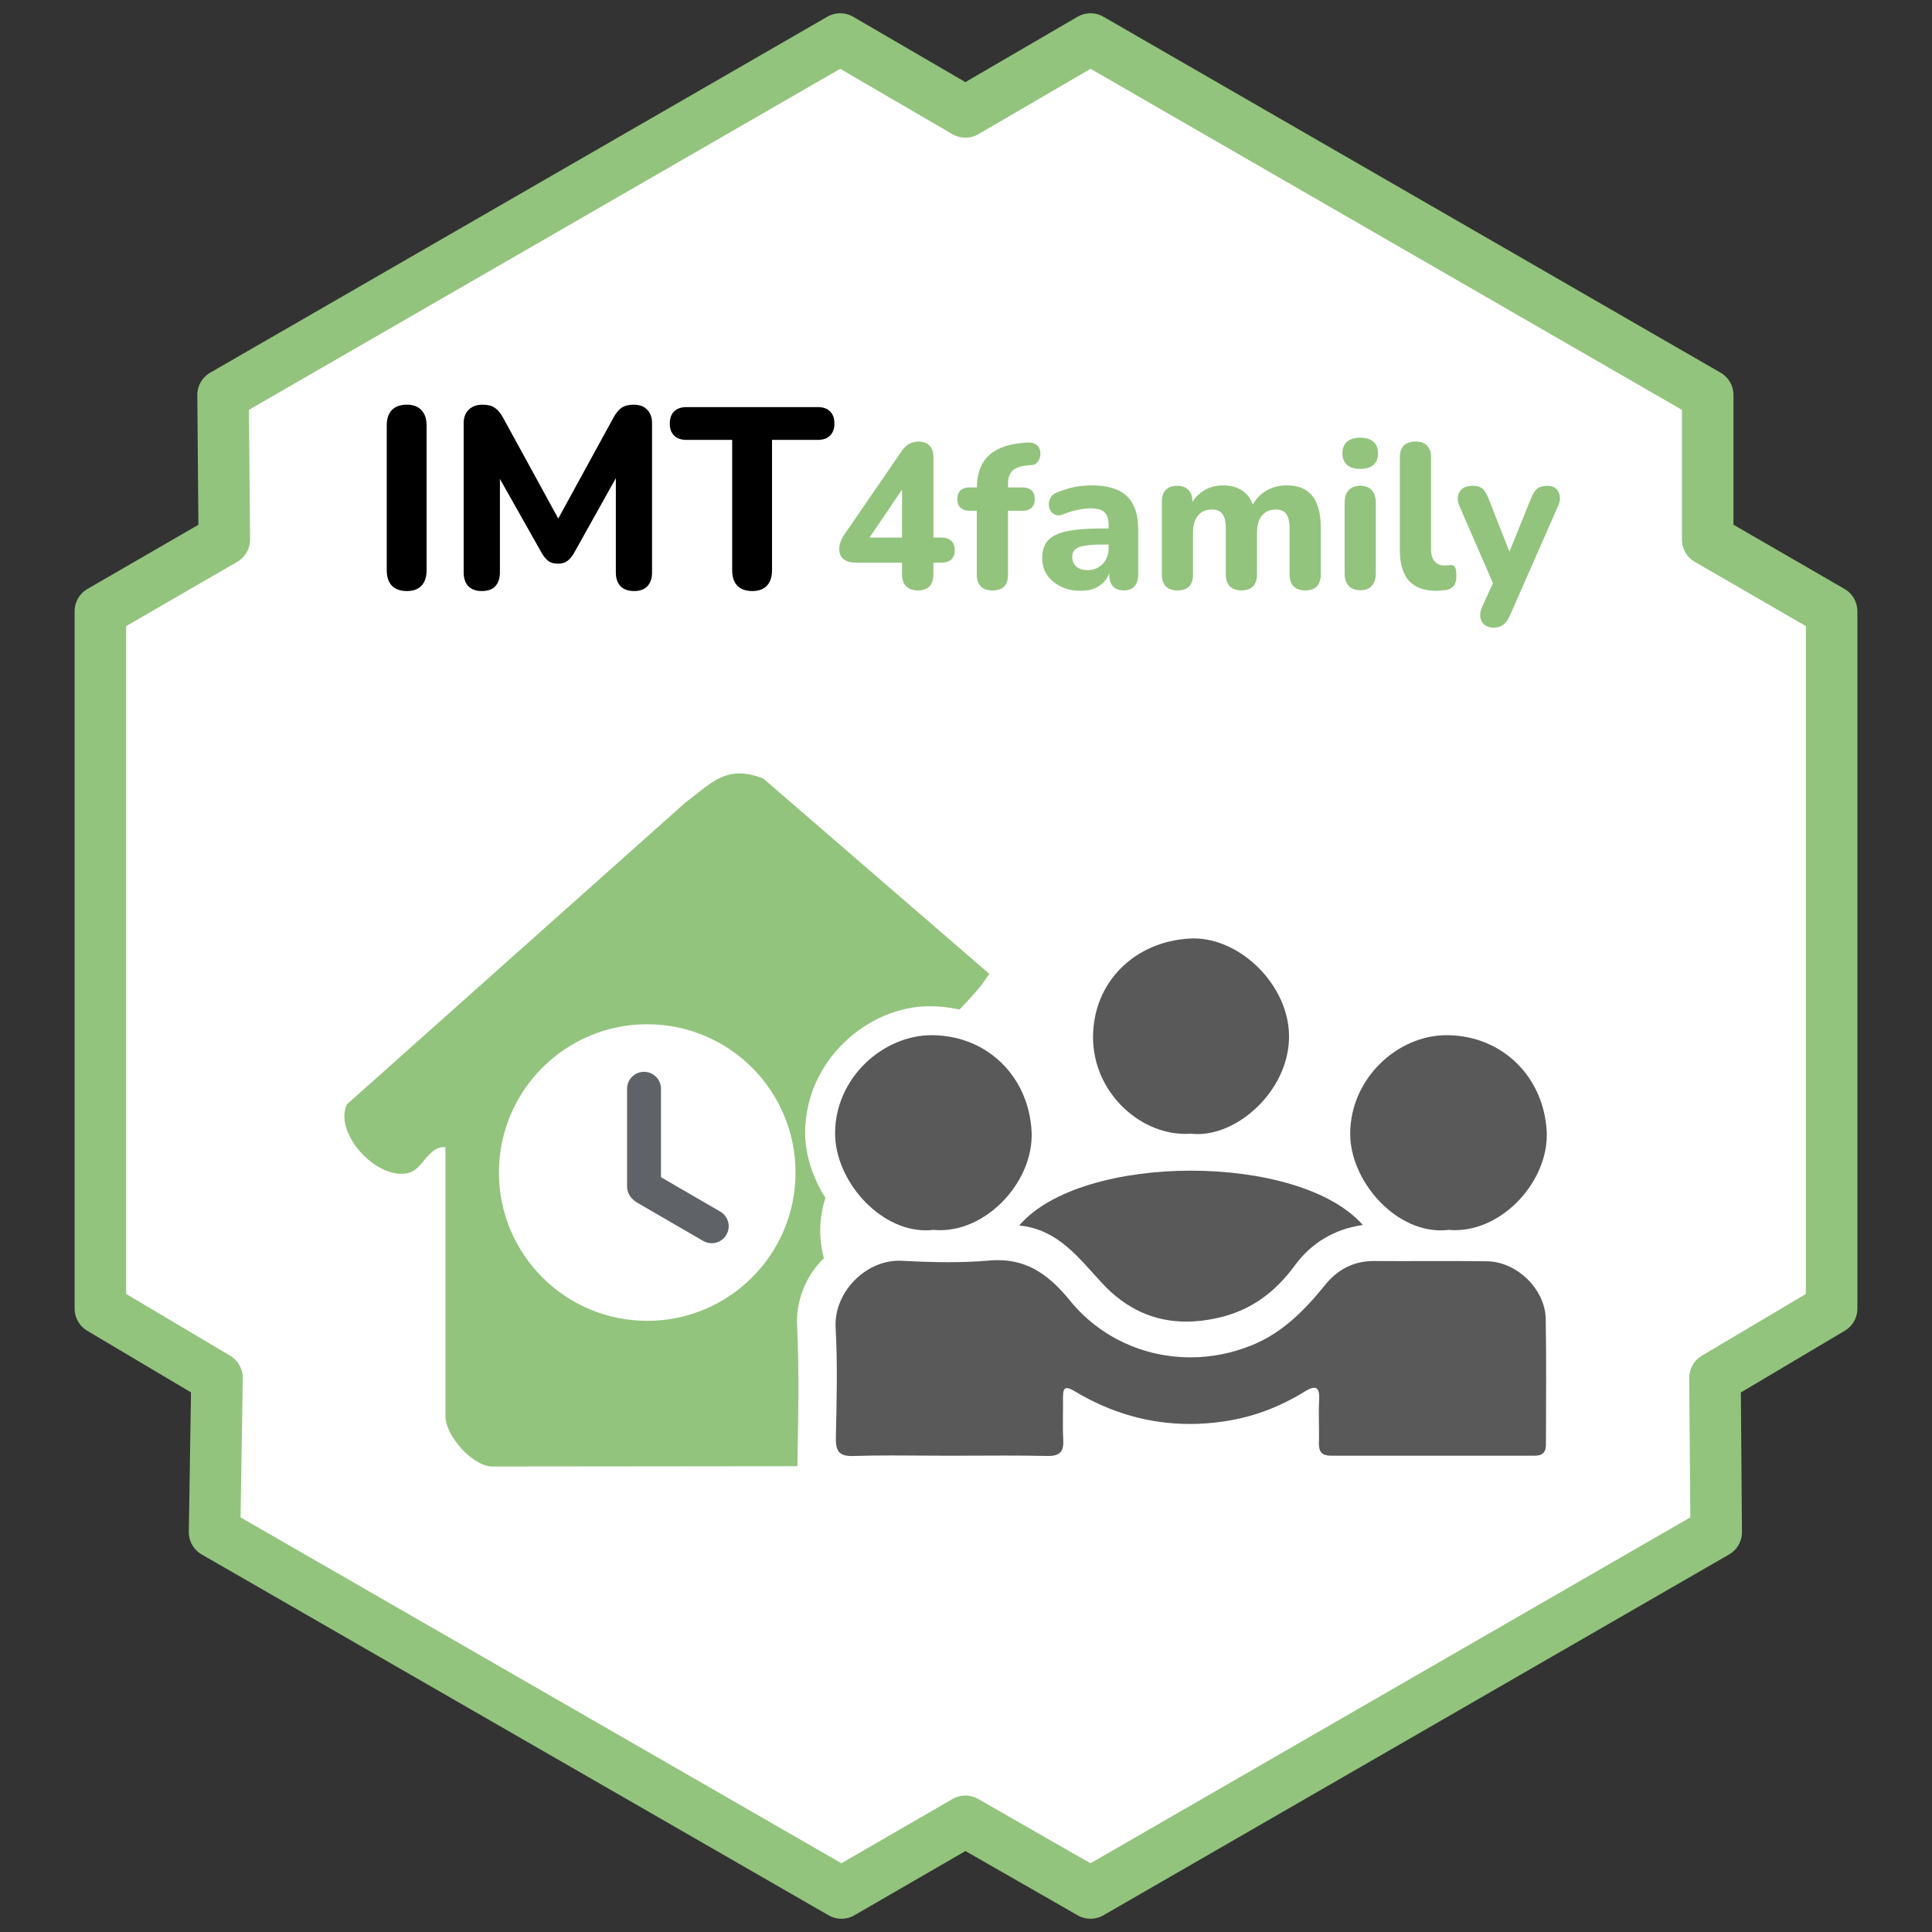
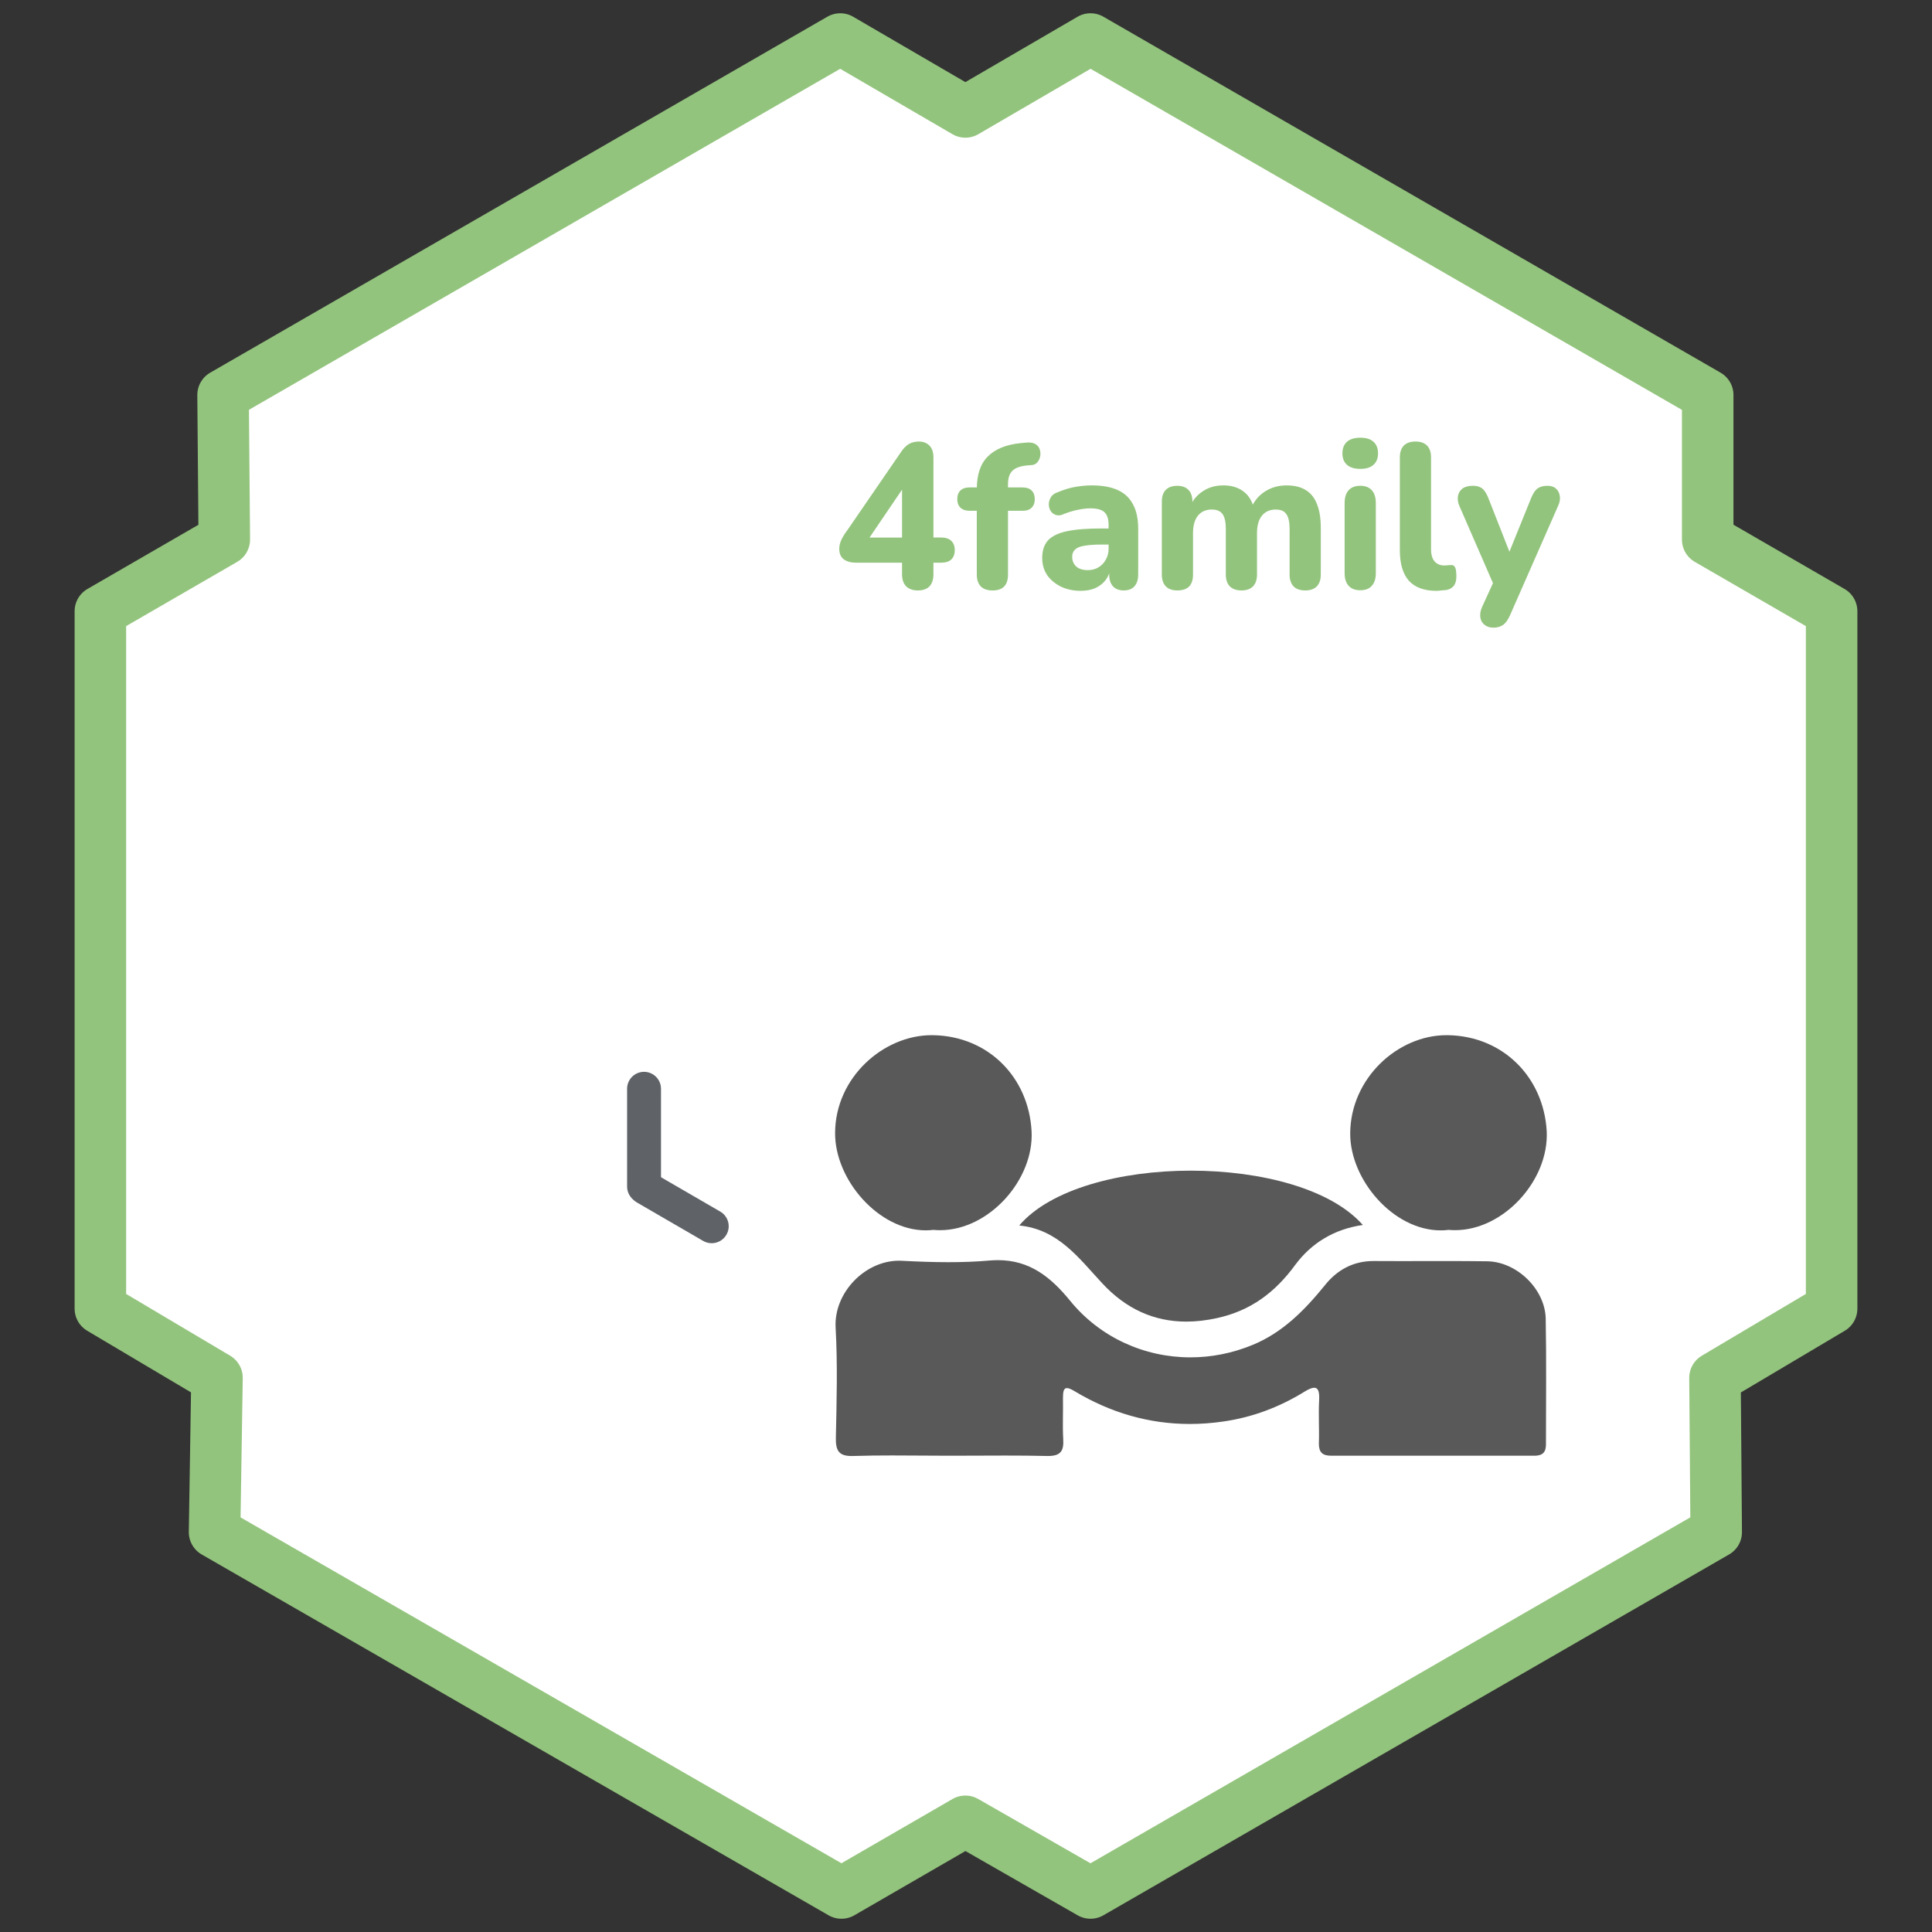
<svg xmlns="http://www.w3.org/2000/svg" version="1.1" viewBox="0.0 0.0 150.0 150.0" fill="none" stroke="none" stroke-linecap="square" stroke-miterlimit="10">
  <rect x="0.0" y="0.0" width="150.0" height="150.0" fill="#333333" stroke="none" />
  <clipPath id="p.0">
    <path d="m0 0l150.0 0l0 150.0l-150.0 0l0 -150.0z" clip-rule="nonzero" />
  </clipPath>
  <g clip-path="url(#p.0)">
    <path fill="#000000" fill-opacity="0.0" d="m0 0l150.0 0l0 150.0l-150.0 0z" fill-rule="evenodd" />
    <path fill="#ffffff" d="m65.237 3.03l-47.918 27.637l0.095 11.225l-9.621 5.565l0 54.143l9.055 5.376l-0.189 11.98l48.672 28.015l9.621 -5.565l9.715 5.565l48.578 -28.015l-0.094 -11.98l9.055 -5.376l0 -54.143l-9.621 -5.565l0 -11.225l-47.918 -27.637l-9.715 5.66l-9.716 -5.66z" fill-rule="evenodd" />
    <path stroke="#93c47d" stroke-width="4.0" stroke-linejoin="round" stroke-linecap="butt" d="m65.237 3.03l-47.918 27.637l0.095 11.225l-9.621 5.565l0 54.143l9.055 5.376l-0.189 11.98l48.672 28.015l9.621 -5.565l9.715 5.565l48.578 -28.015l-0.094 -11.98l9.055 -5.376l0 -54.143l-9.621 -5.565l0 -11.225l-47.918 -27.637l-9.715 5.66l-9.716 -5.66z" fill-rule="evenodd" />
-     <path fill="#000000" d="m31.59 45.889q-0.766 0 -1.172 -0.422q-0.391 -0.422 -0.391 -1.188l0 -11.266q0 -0.75 0.391 -1.172q0.406 -0.422 1.172 -0.422q0.734 0 1.125 0.422q0.406 0.422 0.406 1.172l0 11.266q0 0.766 -0.391 1.188q-0.391 0.422 -1.141 0.422zm5.815 0q-0.672 0 -1.047 -0.375q-0.359 -0.391 -0.359 -1.078l0 -11.578q0 -0.672 0.391 -1.047q0.391 -0.391 1.078 -0.391q0.594 0 0.938 0.234q0.359 0.234 0.656 0.781l4.625 8.453l-0.688 0l4.625 -8.453q0.297 -0.547 0.641 -0.781q0.359 -0.234 0.938 -0.234q0.688 0 1.047 0.391q0.375 0.375 0.375 1.047l0 11.578q0 0.688 -0.359 1.078q-0.359 0.375 -1.031 0.375q-0.688 0 -1.062 -0.375q-0.359 -0.391 -0.359 -1.078l0 -8.094l0.438 0l-3.719 6.656q-0.25 0.391 -0.516 0.578q-0.266 0.188 -0.703 0.188q-0.453 0 -0.734 -0.203q-0.266 -0.203 -0.484 -0.562l-3.766 -6.672l0.484 0l0 8.109q0 0.688 -0.359 1.078q-0.344 0.375 -1.047 0.375zm21.004 0q-0.766 0 -1.172 -0.422q-0.391 -0.422 -0.391 -1.188l0 -10.125l-3.547 0q-0.609 0 -0.953 -0.328q-0.344 -0.344 -0.344 -0.938q0 -0.625 0.344 -0.953q0.344 -0.328 0.953 -0.328l10.188 0q0.625 0 0.953 0.328q0.344 0.328 0.344 0.953q0 0.594 -0.344 0.938q-0.328 0.328 -0.953 0.328l-3.547 0l0 10.125q0 0.766 -0.391 1.188q-0.391 0.422 -1.141 0.422z" fill-rule="nonzero" />
    <path fill="#93c47d" d="m71.268 45.842q-0.578 0 -0.906 -0.312q-0.328 -0.328 -0.328 -0.938l0 -0.906l-3.578 0q-0.594 0 -0.953 -0.266q-0.344 -0.266 -0.344 -0.812q0 -0.312 0.141 -0.641q0.141 -0.344 0.516 -0.844l4.141 -6.031q0.266 -0.406 0.594 -0.609q0.344 -0.203 0.781 -0.203q0.516 0 0.828 0.312q0.312 0.312 0.312 0.938l0 6.203l0.594 0q0.516 0 0.781 0.25q0.281 0.25 0.281 0.734q0 0.453 -0.266 0.719q-0.266 0.25 -0.797 0.25l-0.594 0l0 0.906q0 0.609 -0.312 0.938q-0.312 0.312 -0.891 0.312zm-1.234 -4.109l0 -4.406l0.469 0l-3.406 5.016l0 -0.609l2.938 0zm7.022 4.109q-0.594 0 -0.906 -0.312q-0.312 -0.328 -0.312 -0.922l0 -4.953l-0.578 0q-0.438 0 -0.688 -0.234q-0.25 -0.25 -0.25 -0.656q0 -0.453 0.25 -0.688q0.25 -0.234 0.688 -0.234l1.281 0l-0.703 0.641l0 -0.5q0 -1.703 0.859 -2.547q0.859 -0.859 2.516 -1.031l0.516 -0.047q0.422 -0.031 0.672 0.125q0.25 0.156 0.328 0.422q0.078 0.25 0.031 0.516q-0.047 0.266 -0.219 0.469q-0.172 0.203 -0.453 0.219l-0.234 0.016q-0.859 0.062 -1.234 0.406q-0.359 0.344 -0.359 1.047l0 0.547l-0.312 -0.281l1.453 0q0.453 0 0.688 0.234q0.25 0.234 0.25 0.688q0 0.406 -0.25 0.656q-0.234 0.234 -0.688 0.234l-1.141 0l0 4.953q0 1.234 -1.203 1.234zm6.86 0.031q-0.859 0 -1.547 -0.328q-0.688 -0.344 -1.078 -0.906q-0.375 -0.578 -0.375 -1.312q0 -0.859 0.438 -1.359q0.453 -0.5 1.453 -0.719q1.016 -0.219 2.688 -0.219l0.844 0l0 1.25l-0.828 0q-0.812 0 -1.328 0.094q-0.5 0.078 -0.719 0.297q-0.219 0.203 -0.219 0.562q0 0.453 0.312 0.75q0.312 0.281 0.906 0.281q0.469 0 0.828 -0.219q0.359 -0.219 0.562 -0.594q0.219 -0.375 0.219 -0.859l0 -1.828q0 -0.703 -0.328 -1.0q-0.312 -0.297 -1.094 -0.297q-0.422 0 -0.938 0.109q-0.5 0.094 -1.109 0.328q-0.344 0.172 -0.625 0.078q-0.266 -0.094 -0.406 -0.312q-0.141 -0.234 -0.141 -0.516q0 -0.281 0.156 -0.547q0.156 -0.266 0.531 -0.391q0.75 -0.312 1.406 -0.422q0.672 -0.109 1.234 -0.109q1.219 0 2.016 0.359q0.797 0.359 1.188 1.109q0.406 0.734 0.406 1.906l0 3.547q0 0.594 -0.297 0.922q-0.281 0.312 -0.828 0.312q-0.531 0 -0.828 -0.312q-0.297 -0.328 -0.297 -0.922l0 -0.594l0.109 0.109q-0.094 0.531 -0.406 0.938q-0.312 0.391 -0.797 0.609q-0.484 0.203 -1.109 0.203zm7.506 -0.031q-0.594 0 -0.906 -0.312q-0.312 -0.328 -0.312 -0.922l0 -5.672q0 -0.594 0.312 -0.906q0.312 -0.312 0.875 -0.312q0.578 0 0.875 0.312q0.312 0.312 0.312 0.906l0 1.016l-0.172 -0.641q0.312 -0.734 0.984 -1.172q0.672 -0.453 1.594 -0.453q0.906 0 1.516 0.438q0.609 0.422 0.859 1.328l-0.219 0q0.344 -0.828 1.078 -1.297q0.734 -0.469 1.672 -0.469q0.906 0 1.484 0.359q0.594 0.359 0.875 1.094q0.297 0.719 0.297 1.844l0 3.625q0 0.594 -0.312 0.922q-0.312 0.312 -0.891 0.312q-0.594 0 -0.906 -0.312q-0.312 -0.328 -0.312 -0.922l0 -3.547q0 -0.781 -0.25 -1.141q-0.234 -0.359 -0.828 -0.359q-0.688 0 -1.078 0.484q-0.375 0.469 -0.375 1.359l0 3.203q0 0.594 -0.312 0.922q-0.312 0.312 -0.891 0.312q-0.578 0 -0.906 -0.312q-0.312 -0.328 -0.312 -0.922l0 -3.547q0 -0.781 -0.25 -1.141q-0.25 -0.359 -0.844 -0.359q-0.688 0 -1.078 0.484q-0.375 0.469 -0.375 1.359l0 3.203q0 1.234 -1.203 1.234zm14.193 -0.016q-0.594 0 -0.906 -0.344q-0.312 -0.344 -0.312 -0.969l0 -5.469q0 -0.641 0.312 -0.984q0.312 -0.344 0.906 -0.344q0.578 0 0.891 0.344q0.312 0.344 0.312 0.984l0 5.469q0 0.625 -0.312 0.969q-0.297 0.344 -0.891 0.344zm0 -9.422q-0.672 0 -1.031 -0.312q-0.359 -0.312 -0.359 -0.891q0 -0.594 0.359 -0.906q0.359 -0.312 1.031 -0.312q0.672 0 1.016 0.312q0.359 0.312 0.359 0.906q0 0.578 -0.359 0.891q-0.344 0.312 -1.016 0.312zm5.913 9.469q-1.422 0 -2.141 -0.781q-0.703 -0.797 -0.703 -2.359l0 -7.219q0 -0.609 0.312 -0.922q0.312 -0.312 0.906 -0.312q0.578 0 0.891 0.312q0.312 0.312 0.312 0.922l0 7.109q0 0.656 0.281 0.969q0.281 0.312 0.75 0.312q0.125 0 0.234 -0.016q0.109 -0.016 0.234 -0.016q0.266 -0.031 0.359 0.156q0.109 0.188 0.109 0.734q0 0.469 -0.203 0.719q-0.188 0.25 -0.578 0.328q-0.156 0.016 -0.375 0.031q-0.203 0.031 -0.391 0.031zm4.417 2.859q-0.422 0 -0.703 -0.234q-0.266 -0.219 -0.312 -0.578q-0.047 -0.359 0.125 -0.766l1.078 -2.359l0 0.984l-2.828 -6.5q-0.172 -0.406 -0.109 -0.766q0.062 -0.359 0.344 -0.578q0.297 -0.219 0.828 -0.219q0.438 0 0.703 0.203q0.266 0.203 0.484 0.75l1.891 4.812l-0.516 0l1.953 -4.828q0.219 -0.531 0.5 -0.734q0.281 -0.203 0.766 -0.203q0.422 0 0.656 0.219q0.25 0.219 0.297 0.578q0.062 0.344 -0.125 0.75l-3.75 8.531q-0.25 0.547 -0.547 0.734q-0.297 0.203 -0.734 0.203z" fill-rule="nonzero" />
-     <path fill="#93c47d" d="m49.246 84.758c1.821 0 3.581 0.048 4.18 0.125c0.596 0.066 1.093 0.099 1.49 0.596c0.497 0.663 0.563 8.677 0.397 10.002c-0.099 0.563 -0.099 1.06 -0.629 1.457c-0.376 0.322 -3.143 0.47 -5.762 0.47c-2.226 0 -4.346 -0.107 -4.803 -0.305c-0.232 -0.1 -0.729 -0.563 -0.861 -0.795c-0.663 -1.093 -0.663 -9.339 0 -10.399c0.199 -0.331 0.762 -0.828 1.126 -0.927c0.568 -0.16 2.756 -0.224 4.862 -0.224zm8.155 -24.707c-1.619 0 -2.614 1.083 -4.207 2.277l-26.263 23.415c-0.969 2.059 1.854 5.391 4.219 5.391c0.222 0 0.44 -0.03 0.65 -0.092c1.04 -0.325 1.442 -1.989 2.708 -1.989c0.024 0 0.049 6.4086914E-4 0.074 0.002l0 20.898c0 1.457 1.987 3.776 3.543 3.908l32.424 -0.033c1.027 -3.543 1.49 -7.253 3.776 -10.3l0 0c-0.792 0.205 -1.566 0.301 -2.312 0.301c-6.371 0 -10.72 -7 -6.896 -13.019c1.457 -2.318 3.378 -2.252 4.438 -3.444c0.762 -0.861 1.788 -4.67 2.782 -6.326c1.358 -2.186 3.146 -3.345 4.471 -5.431l-17.553 -15.169c-0.716 -0.272 -1.319 -0.39 -1.854 -0.39z" fill-rule="evenodd" />
-     <path fill="#ffffff" d="m38.737 91.035l0 0c0 -6.359 5.155 -11.514 11.514 -11.514l0 0c3.054 0 5.983 1.213 8.142 3.372c2.159 2.159 3.372 5.088 3.372 8.142l0 0c0 6.359 -5.155 11.514 -11.514 11.514l0 0c-6.359 0 -11.514 -5.155 -11.514 -11.514z" fill-rule="evenodd" />
    <path fill="#5f6368" d="m48.687 84.532l0 0c0 -0.727 0.589 -1.316 1.316 -1.316l0 0l0 0c0.349 0 0.684 0.139 0.931 0.386c0.247 0.247 0.386 0.582 0.386 0.931l0 7.589c0 0.727 -0.589 1.316 -1.316 1.316l0 0l0 0c-0.727 0 -1.316 -0.589 -1.316 -1.316z" fill-rule="evenodd" />
    <path fill="#5f6368" d="m49.473 93.374l0 0c-0.63 -0.365 -0.843 -1.171 -0.476 -1.8l0 0l0 0c0.176 -0.302 0.465 -0.522 0.803 -0.611c0.338 -0.089 0.698 -0.041 1.001 0.134l5.12 2.97c0.63 0.365 0.843 1.171 0.476 1.8l0 0l0 0c-0.367 0.629 -1.174 0.842 -1.804 0.477z" fill-rule="evenodd" />
    <path fill="#ffffff" d="m75.841 96.161c2.74 0 4.548 1.673 6.243 4.09c2.548 3.612 6.349 5.612 10.321 5.612c1.786 0 3.606 -0.405 5.363 -1.248c2.566 -1.232 4.446 -3.439 6.171 -5.903c1.062 -1.566 2.455 -2.464 4.225 -2.464c0.737 0.006 1.473 0.008 2.21 0.008c1.314 0 2.63 -0.006 3.947 -0.006c1.205 0 2.411 0.005 3.62 0.024c2.544 0.051 4.955 2.772 5.021 5.698c0.066 4.132 0.022 8.29 0.022 12.423c0.022 0.821 -0.177 1.283 -0.995 1.283l-17.475 0c-0.752 0 -1.062 -0.333 -1.062 -1.206c0.044 -1.437 -0.044 -2.875 0.022 -4.312c0.042 -0.872 -0.083 -1.267 -0.424 -1.267c-0.201 0 -0.476 0.137 -0.837 0.394c-2.146 1.54 -4.49 2.567 -6.99 2.977c-0.97 0.164 -1.928 0.245 -2.873 0.245c-3.495 0 -6.813 -1.112 -9.913 -3.274c-0.295 -0.207 -0.506 -0.307 -0.655 -0.307c-0.276 0 -0.341 0.341 -0.341 0.974c0.022 1.36 -0.044 2.746 0.022 4.132c0.065 1.2 -0.248 1.669 -1.307 1.669c-0.028 0 -0.057 -2.5177002E-4 -0.087 -9.994507E-4c-1.195 -0.033 -2.393 -0.043 -3.592 -0.043c-1.599 0 -3.199 0.017 -4.792 0.017c-1.646 0 -3.299 -0.028 -4.952 -0.028c-1.101 0 -2.202 0.012 -3.299 0.053c-0.056 0.002 -0.11 0.004 -0.162 0.004c-1.104 0 -1.386 -0.527 -1.365 -1.826c0.066 -3.67 0.155 -7.34 -0.022 -11.011c-0.151 -3.473 2.529 -6.655 5.447 -6.655c0.079 0 0.159 0.002 0.238 0.007c1.338 0.082 2.683 0.142 4.023 0.142c1.186 0 2.369 -0.047 3.542 -0.167c0.241 -0.024 0.475 -0.035 0.702 -0.035z" fill-rule="evenodd" />
    <path fill="#ffffff" d="m72.175 78.124c0.058 0 0.116 5.0354004E-4 0.174 0.002c5.511 0.103 9.555 4.224 9.838 9.632c0.246 4.83 -4.246 9.896 -9.169 9.896c-0.222 0 -0.445 -0.01 -0.669 -0.031c-0.255 0.03 -0.511 0.045 -0.765 0.045c-4.696 0 -9.098 -5.04 -9.073 -9.755c0.025 -5.573 4.854 -9.789 9.665 -9.789z" fill-rule="evenodd" />
    <path fill="#ffffff" d="m114.432 77.691c0.049 0 0.099 4.348755E-4 0.148 0.002c4.734 0.088 8.207 3.628 8.472 8.251c0.212 4.198 -3.682 8.519 -7.882 8.519c-0.182 0 -0.364 -0.008 -0.546 -0.025c-0.23 0.028 -0.46 0.042 -0.688 0.042c-4.095 0 -7.805 -4.377 -7.784 -8.337c0.022 -4.744 4.085 -8.451 8.28 -8.451z" fill-rule="evenodd" />
    <path fill="#ffffff" d="m92.697 69.37c4.052 0 8.104 4.012 8.19 8.279c0.105 4.524 -4.114 8.548 -7.858 8.548c-0.191 0 -0.382 -0.01 -0.57 -0.032c-0.161 0.012 -0.323 0.018 -0.484 0.018c-4.02 0 -7.965 -3.657 -7.944 -8.357c0.022 -4.734 3.628 -8.229 8.406 -8.45c0.087 -0.004 0.173 -0.006 0.26 -0.006z" fill-rule="evenodd" />
    <path fill="#ffffff" d="m92.457 89.345c6.012 0 12.035 1.554 14.779 4.673c-2.5 0.354 -4.446 1.593 -5.795 3.406c-1.748 2.389 -3.827 3.96 -6.747 4.601c-0.915 0.202 -1.796 0.303 -2.643 0.303c-2.779 0 -5.194 -1.09 -7.245 -3.311c-2.013 -2.168 -3.782 -4.623 -7.123 -4.955c2.675 -3.141 8.719 -4.717 14.774 -4.717z" fill-rule="evenodd" />
    <path fill="#595959" d="m77.471 97.837c2.473 0 4.106 1.302 5.636 3.182c2.3 2.81 5.731 4.366 9.316 4.366c1.612 0 3.255 -0.315 4.841 -0.971c2.316 -0.958 4.013 -2.676 5.571 -4.592c0.959 -1.218 2.216 -1.917 3.814 -1.917c0.665 0.004 1.33 0.006 1.995 0.006c1.186 0 2.374 -0.004 3.563 -0.004c1.087 0 2.176 0.004 3.268 0.019c2.296 0.04 4.473 2.156 4.533 4.433c0.06 3.215 0.02 6.45 0.02 9.664c0.02 0.639 -0.16 0.998 -0.898 0.998l-15.775 0c-0.679 0 -0.958 -0.259 -0.958 -0.938c0.04 -1.118 -0.04 -2.237 0.02 -3.355c0.038 -0.679 -0.075 -0.985 -0.382 -0.985c-0.181 0 -0.43 0.107 -0.756 0.307c-1.937 1.198 -4.053 1.997 -6.31 2.316c-0.876 0.128 -1.74 0.191 -2.593 0.191c-3.155 0 -6.15 -0.865 -8.948 -2.547c-0.266 -0.161 -0.456 -0.239 -0.591 -0.239c-0.249 0 -0.308 0.265 -0.308 0.758c0.02 1.058 -0.04 2.137 0.02 3.215c0.058 0.933 -0.224 1.299 -1.18 1.299c-0.026 0 -0.052 -1.9836426E-4 -0.078 -7.7819824E-4c-1.078 -0.026 -2.16 -0.033 -3.243 -0.033c-1.443 0 -2.888 0.013 -4.325 0.013c-1.486 0 -2.978 -0.021 -4.47 -0.021c-0.994 0 -1.988 0.01 -2.978 0.041c-0.05 0.002 -0.099 0.003 -0.146 0.003c-0.997 0 -1.251 -0.41 -1.232 -1.421c0.06 -2.855 0.14 -5.711 -0.02 -8.566c-0.136 -2.702 2.283 -5.177 4.917 -5.177c0.071 0 0.143 0.002 0.215 0.005c1.208 0.064 2.422 0.11 3.632 0.11c1.07 0 2.138 -0.036 3.197 -0.13c0.217 -0.019 0.429 -0.027 0.634 -0.027z" fill-rule="evenodd" />
    <path fill="#595959" d="m72.329 80.371c0.045 0 0.09 3.8909912E-4 0.135 0.001c4.273 0.08 7.408 3.275 7.628 7.468c0.191 3.745 -3.292 7.672 -7.109 7.672c-0.172 0 -0.345 -0.008 -0.519 -0.024c-0.198 0.024 -0.396 0.035 -0.593 0.035c-3.64 0 -7.053 -3.907 -7.034 -7.563c0.02 -4.321 3.763 -7.589 7.493 -7.589z" fill-rule="evenodd" />
    <path fill="#595959" d="m112.305 80.371c0.044 0 0.089 3.8909912E-4 0.133 0.001c4.273 0.08 7.408 3.275 7.648 7.448c0.191 3.79 -3.323 7.69 -7.115 7.69c-0.164 0 -0.328 -0.007 -0.493 -0.022c-0.208 0.025 -0.415 0.038 -0.621 0.038c-3.697 0 -7.046 -3.951 -7.027 -7.526c0.02 -4.283 3.687 -7.629 7.474 -7.629z" fill-rule="evenodd" />
-     <path fill="#595959" d="m92.686 72.86c3.657 0 7.315 3.622 7.393 7.473c0.095 4.084 -3.714 7.716 -7.093 7.716c-0.173 0 -0.345 -0.009 -0.515 -0.029c-0.146 0.011 -0.291 0.016 -0.437 0.016c-3.629 0 -7.19 -3.301 -7.171 -7.544c0.02 -4.273 3.275 -7.428 7.588 -7.628c0.078 -0.003 0.156 -0.005 0.234 -0.005z" fill-rule="evenodd" />
    <path fill="#595959" d="m92.469 90.89c5.427 0 10.864 1.403 13.341 4.218c-2.256 0.319 -4.013 1.438 -5.231 3.075c-1.577 2.156 -3.454 3.574 -6.09 4.153c-0.826 0.182 -1.621 0.273 -2.386 0.273c-2.508 0 -4.688 -0.984 -6.54 -2.989c-1.817 -1.957 -3.414 -4.173 -6.429 -4.473c2.415 -2.835 7.871 -4.258 13.336 -4.258z" fill-rule="evenodd" />
  </g>
</svg>